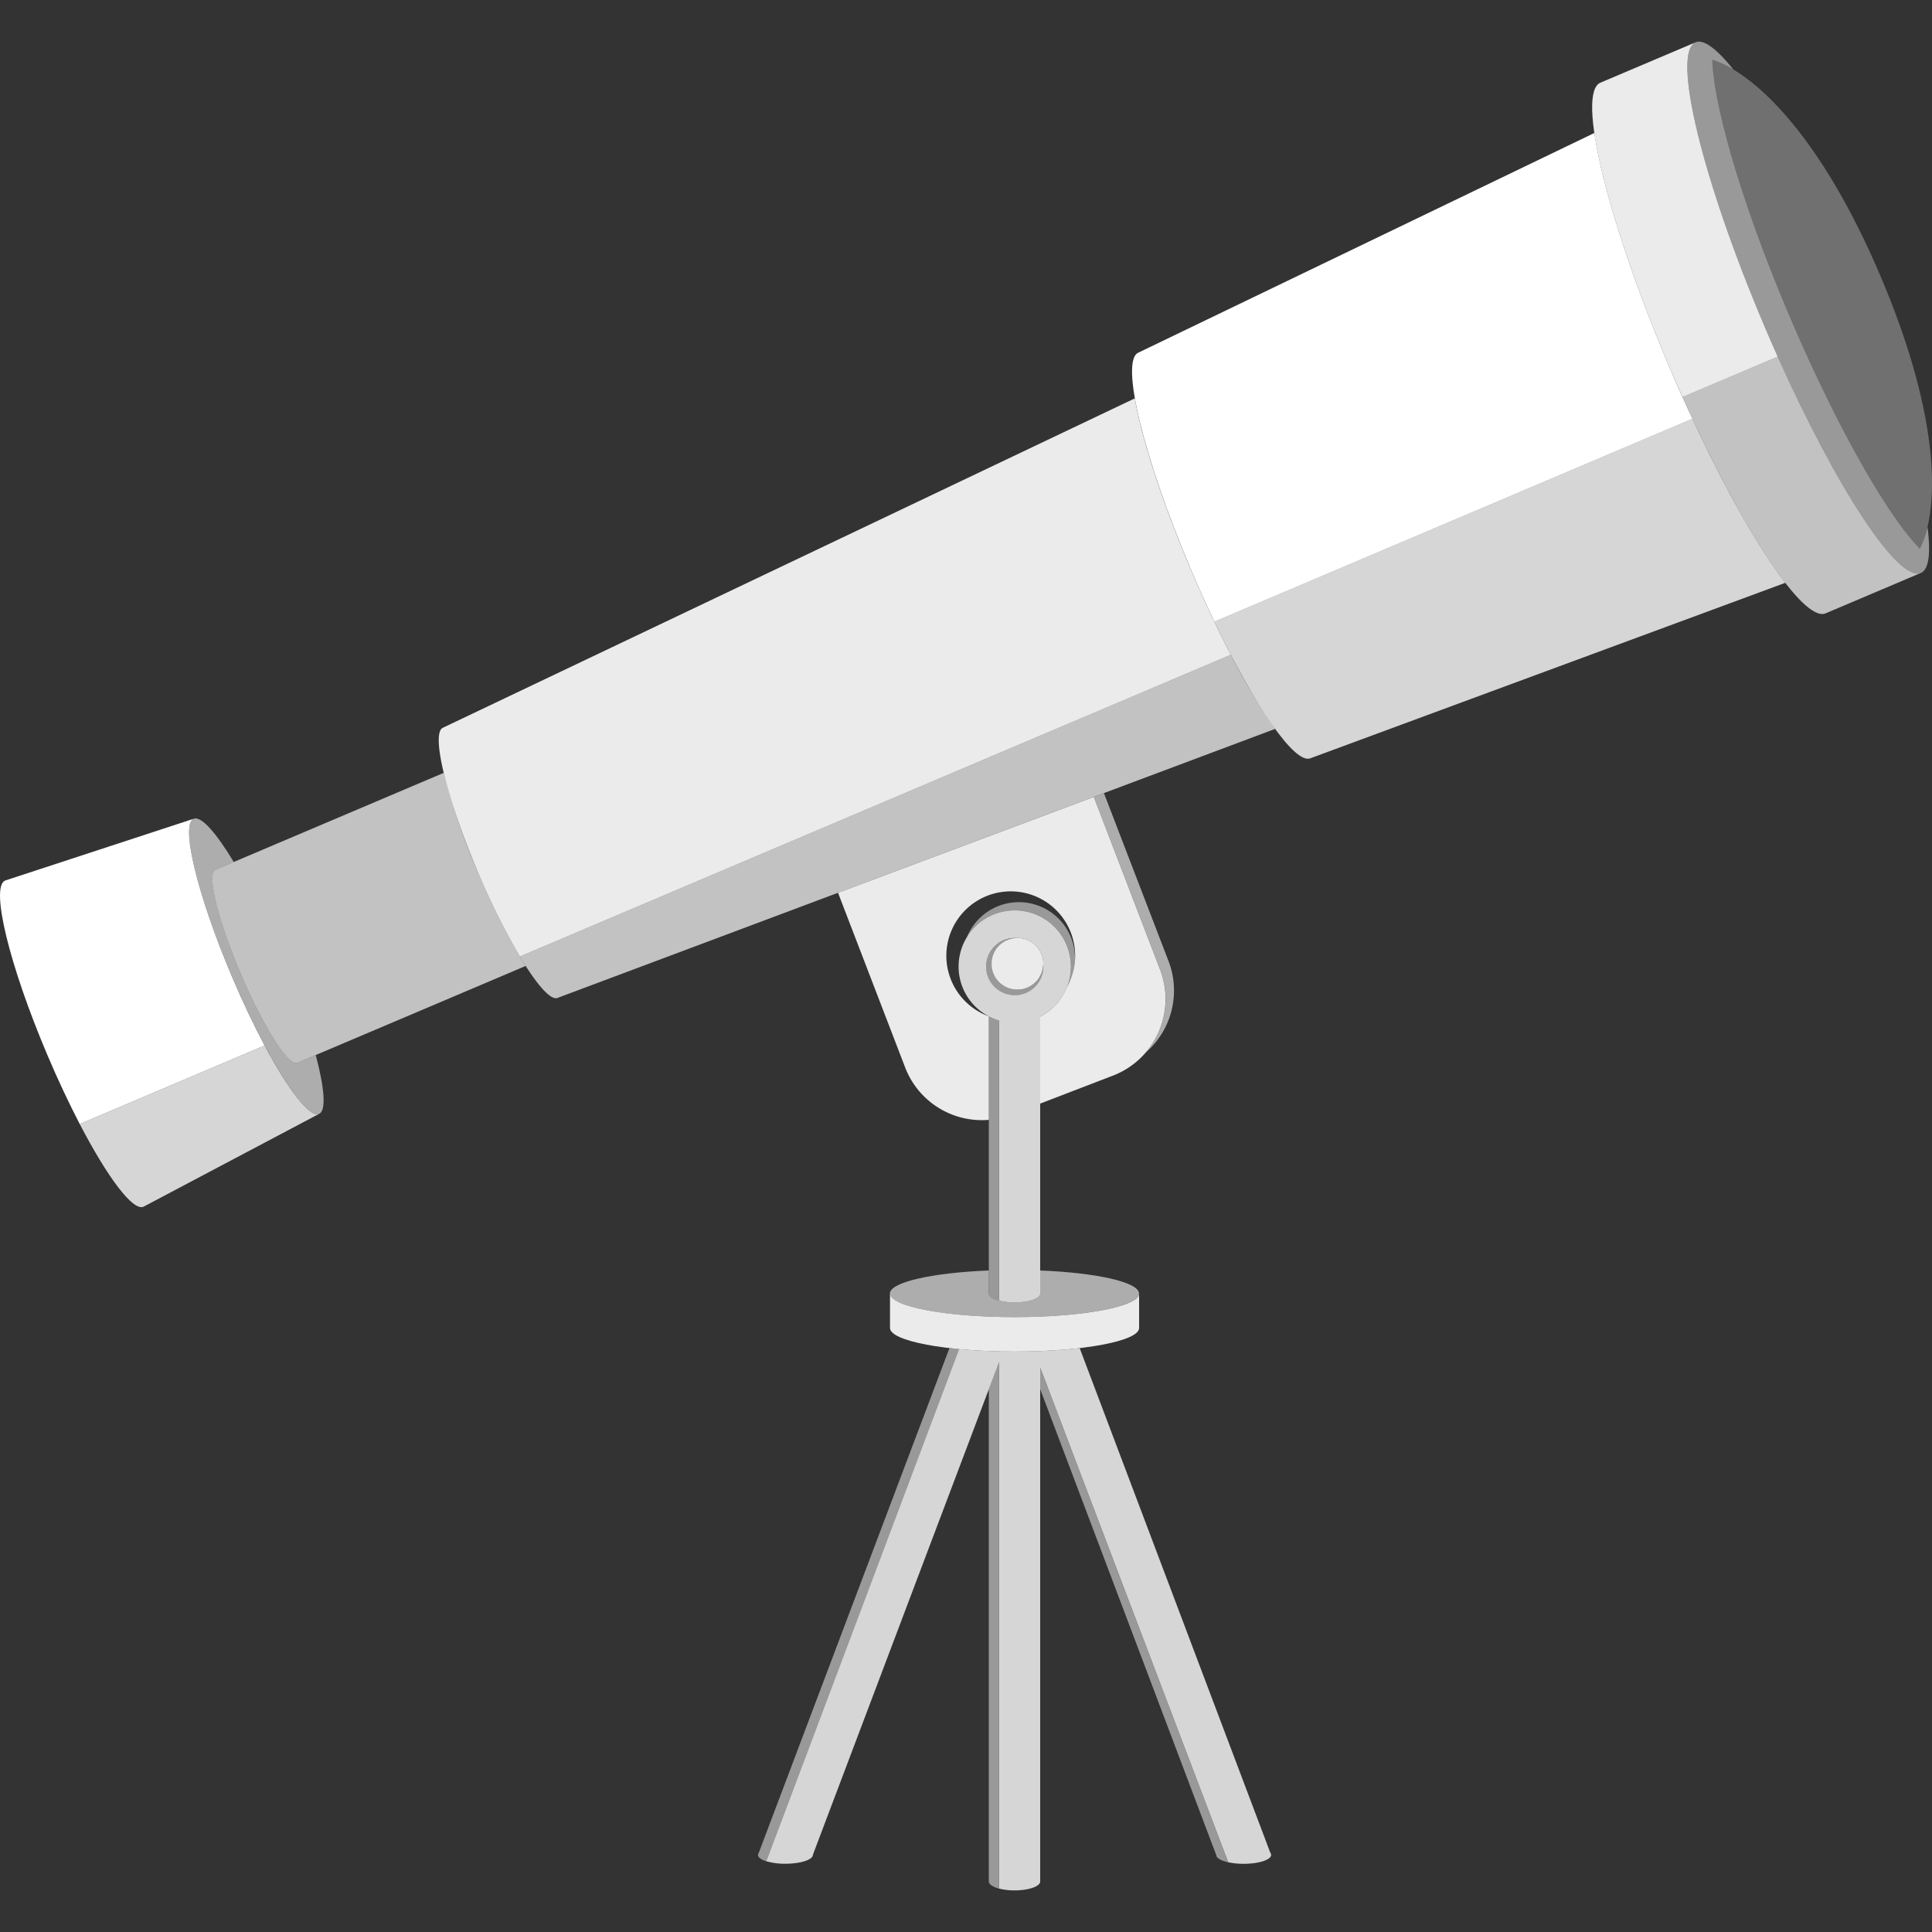
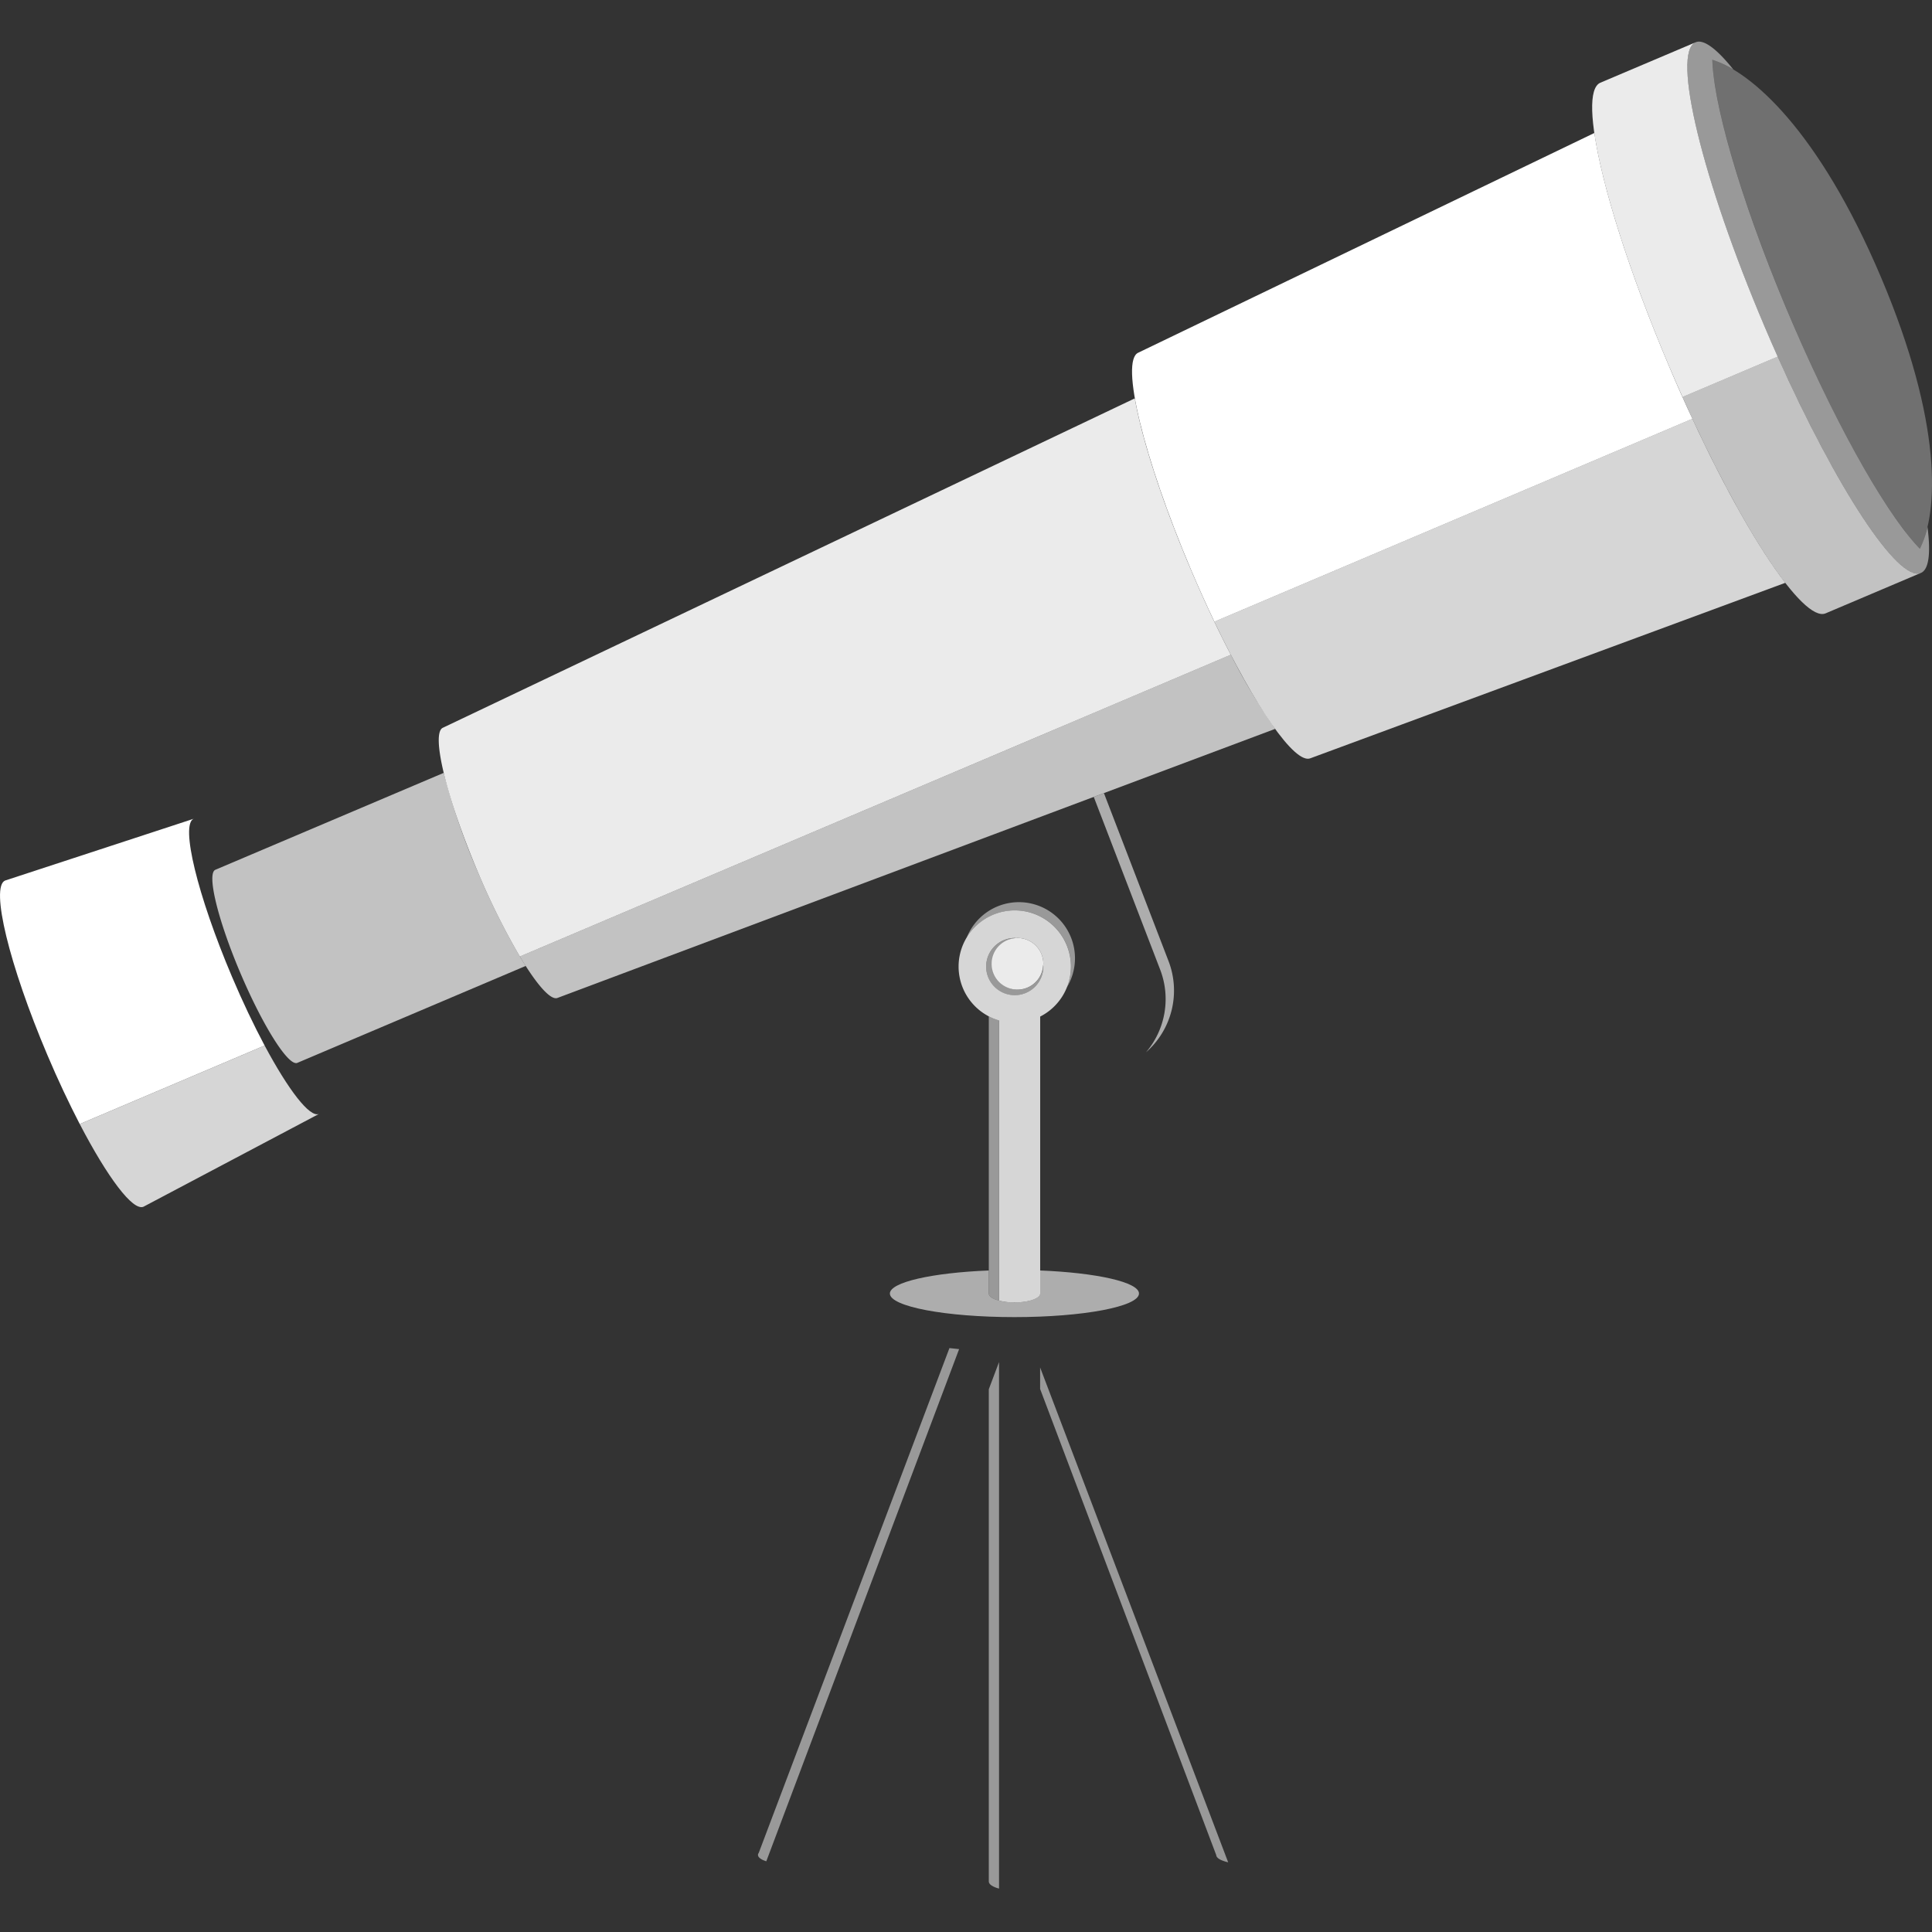
<svg xmlns="http://www.w3.org/2000/svg" viewBox="0 0 300 300">
  <rect x="0" y="0" width="300" height="300" fill="#333333" stroke="none" />
  <g fill="#fff">
-     <path d="m 176.88 200.86 c 0 2.02 -8.66 3.66 -19.34 3.66 s -19.34 -1.64 -19.34 -3.66 v 5.35 c 0 2.02 8.66 3.66 19.34 3.66 s 19.34 -1.64 19.34 -3.66 z" opacity=".9" />
    <path d="m 41.09 162.35 l -28.71 12.19 c 4.3 8.25 8.24 13.55 9.9 12.84 l 27.25 -14.41 c -1.44 .61 -4.75 -3.73 -8.44 -10.62 z" opacity=".8" />
-     <path d="m 46.17 165.04 c -1.37 .58 -5.32 -5.66 -8.84 -13.94 s -5.25 -15.46 -3.89 -16.04 l 2.86 -1.21 c -2.75 -4.56 -5.08 -7.2 -6.22 -6.71 -2.09 .89 .57 11.87 5.95 24.52 s 11.42 22.2 13.51 21.31 c 1.14 -.49 .86 -3.99 -.51 -9.14 z" opacity=".6" />
    <path d="m 298.12 85.21 c -5.1 -5.22 -13.02 -19.13 -20.27 -36.2 s -11.74 -32.44 -11.96 -39.73 a 15.32 15.32 0 0 1 3.25 1.5 c -2.54 -3.17 -4.6 -4.75 -5.85 -4.21 -3.76 1.59 1.03 21.33 10.69 44.09 s 20.53 39.91 24.29 38.31 c 1.26 -.53 1.55 -3.11 1.03 -7.14 a 15.28 15.28 0 0 1 -1.18 3.38 z" opacity=".5" />
    <path d="m 153.54 157.81 v 43.05 c 0 .45 .63 .85 1.59 1.1 v -43.51 a 8.65 8.65 0 0 1 -1.59 -.64 z" opacity=".5" />
    <path d="m 166.29 150.09 a 8.72 8.72 0 1 0 -11.15 8.37 v 43.5 a 9.65 9.65 0 0 0 2.39 .28 c 2.2 0 3.99 -.62 3.99 -1.38 v -43.01 a 8.71 8.71 0 0 0 4.77 -7.76 z m -4.28 0 a 4.44 4.44 0 1 1 -4.44 -4.44 c .07 0 .14 .02 .21 .02 s .14 -.02 .22 -.02 a 4.01 4.01 0 0 1 4.01 4.01 c 0 .07 -.02 .14 -.02 .22 s .02 .13 .02 .21 z" opacity=".8" />
    <path d="m 161.51 212.34 v 3.34 l 27.34 72.36 c 0 .47 .74 .89 1.86 1.14 z" opacity=".5" />
    <path d="m 153.54 215.72 v 76.44 c 0 .45 .63 .85 1.59 1.1 v -81.76 z" opacity=".5" />
    <path d="m 147.43 209.33 l -29.61 78.38 a .55 .55 0 0 0 -.12 .32 c 0 .39 .5 .74 1.29 .99 l 29.94 -79.53 q -.77 -.08 -1.5 -.16 z" opacity=".5" />
-     <path d="m 197.26 287.71 l -29.61 -78.38 c -2.1 .24 -4.46 .41 -7 .49 -1.01 .03 -2.05 .05 -3.11 .05 -.76 0 -1.5 -.01 -2.23 -.03 -2.27 -.05 -4.42 -.17 -6.38 -.36 l -29.94 79.53 a 10.26 10.26 0 0 0 2.97 .39 c 2.35 0 4.26 -.62 4.26 -1.38 l 28.92 -76.52 v 81.76 a 9.65 9.65 0 0 0 2.39 .28 c 2.2 0 3.99 -.62 3.99 -1.38 v -79.82 l 29.2 76.83 a 11.32 11.32 0 0 0 2.4 .24 c 2.35 0 4.26 -.62 4.26 -1.38 a .55 .55 0 0 0 -.12 -.32 z" opacity=".8" />
    <path d="m 161.51 197.28 v 3.58 c 0 .76 -1.79 1.38 -3.99 1.38 s -3.99 -.62 -3.99 -1.38 v -3.58 c -8.77 .35 -15.35 1.82 -15.35 3.58 0 2.02 8.66 3.66 19.34 3.66 s 19.34 -1.64 19.34 -3.66 c .02 -1.76 -6.57 -3.23 -15.35 -3.58 z" opacity=".6" />
    <path d="m 157.57 141.37 a 8.7 8.7 0 0 1 8.1 11.93 8.71 8.71 0 1 0 -15.55 -7.72 8.7 8.7 0 0 1 7.45 -4.21 z" opacity=".5" />
    <path d="m 158 153.67 a 4 4 0 0 1 -.22 -7.99 c -.07 0 -.14 -.02 -.21 -.02 a 4.44 4.44 0 1 0 4.44 4.44 c 0 -.07 -.02 -.14 -.02 -.22 a 4 4 0 0 1 -3.99 3.79 z" opacity=".5" />
    <path d="m 161.99 149.87 c 0 -.07 .02 -.14 .02 -.22 a 4.01 4.01 0 0 0 -4.01 -4 c -.07 0 -.14 .02 -.22 .02 a 4 4 0 1 0 4.2 4.2 z" opacity=".9" />
-     <path d="m 169.84 123.75 l -39.71 14.88 10.44 27.17 a 12.75 12.75 0 0 0 12.97 8.09 v -16.08 a 10 10 0 1 1 12.13 -4.51 c .07 -.18 .13 -.37 .19 -.55 a 8.74 8.74 0 0 1 -4.35 5.11 v 13.51 l 11.34 -4.36 a 12.74 12.74 0 0 0 7.3 -16.42 z" opacity=".9" />
    <path d="m 171.42 123.16 l -1.58 .59 10.32 26.84 a 12.73 12.73 0 0 1 -2.21 12.81 12.74 12.74 0 0 0 3.52 -14.11 z" opacity=".6" />
    <path d="m 277.85 49.01 c 7.24 17.07 15.17 30.98 20.27 36.2 2.85 -5.64 3.59 -19.47 -6.07 -42.23 s -20.13 -31.82 -26.16 -33.7 c .22 7.29 4.72 22.66 11.96 39.73 z" opacity=".3" />
    <path d="m 36.02 151.66 c -5.37 -12.66 -8.03 -23.63 -5.95 -24.52 l -29.28 9.59 c -2.31 .98 .63 13.11 6.57 27.1 1.65 3.9 3.37 7.52 5.02 10.71 l 28.71 -12.19 c -1.66 -3.12 -3.4 -6.75 -5.07 -10.69 z" />
    <path d="m 80.72 148.52 a 110.94 110.94 0 0 1 -6.5 -13.08 103.37 103.37 0 0 1 -5.32 -15.43 l -35.46 15.05 c -1.37 .58 .37 7.76 3.89 16.04 s 7.47 14.52 8.84 13.94 l 35.46 -15.05 q -.45 -.69 -.91 -1.47 z" opacity=".7" />
    <path d="m 184.92 88.45 c -4.5 -10.59 -7.61 -20.32 -8.71 -26.59 l -107.43 51.14 c -1.91 .81 .53 10.86 5.44 22.45 a 110.94 110.94 0 0 0 6.5 13.08 l 110.4 -46.86 c -2.05 -3.94 -4.16 -8.42 -6.2 -13.22 z" opacity=".9" />
    <path d="m 191.12 101.66 l -110.4 46.86 c 2.6 4.35 4.8 6.89 5.87 6.43 l 111.42 -41.77 a 93.89 93.89 0 0 1 -6.89 -11.52 z" opacity=".7" />
    <path d="m 262.79 65.02 l -74.23 31.51 c 6.3 13.19 12.52 22.23 14.93 21.21 l 73.73 -27.24 c -4.06 -5.24 -9.27 -14.36 -14.43 -25.48 z" opacity=".8" />
    <path d="m 259.2 56.93 c -6.25 -14.73 -10.46 -28.19 -11.63 -36.28 l -70.81 34.11 c -2.87 1.22 .79 16.3 8.17 33.7 1.2 2.82 2.42 5.53 3.64 8.08 l 74.23 -31.51 c -1.22 -2.6 -2.42 -5.31 -3.6 -8.1 z" />
    <path d="m 273.98 50.65 c -9.66 -22.75 -14.45 -42.49 -10.69 -44.08 l -14.78 6.27 c -3.76 1.59 1.03 21.33 10.69 44.09 q 1.02 2.4 2.06 4.72 l 14.78 -6.27 q -1.04 -2.32 -2.06 -4.73 z" opacity=".9" />
    <path d="m 276.03 55.37 l -14.78 6.27 c 9.1 20.36 18.74 35.08 22.23 33.6 l 14.78 -6.27 c -3.49 1.48 -13.13 -13.24 -22.23 -33.6 z" opacity=".7" />
  </g>
</svg>